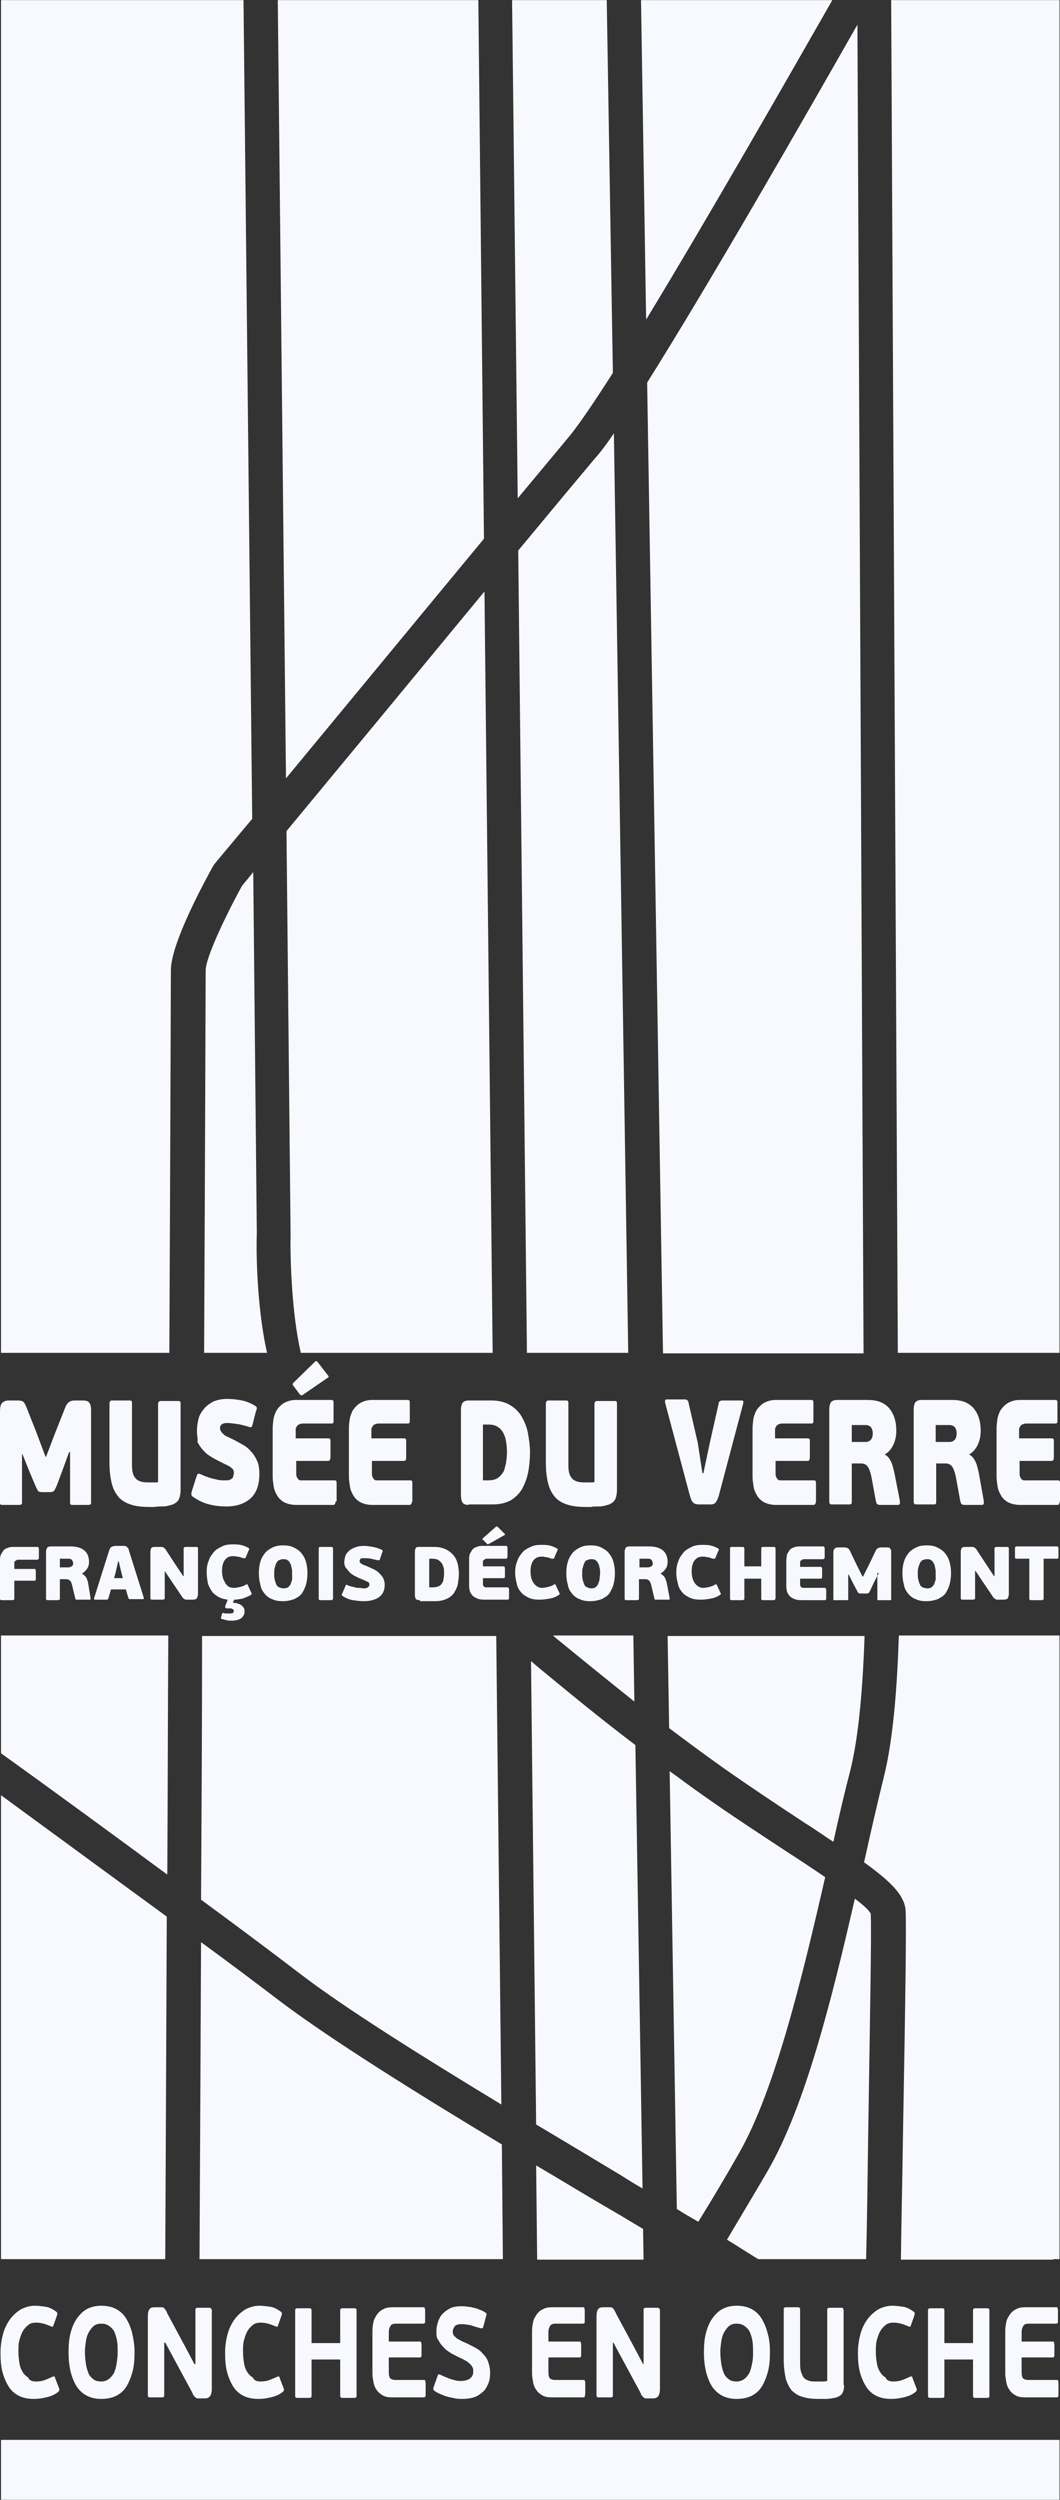
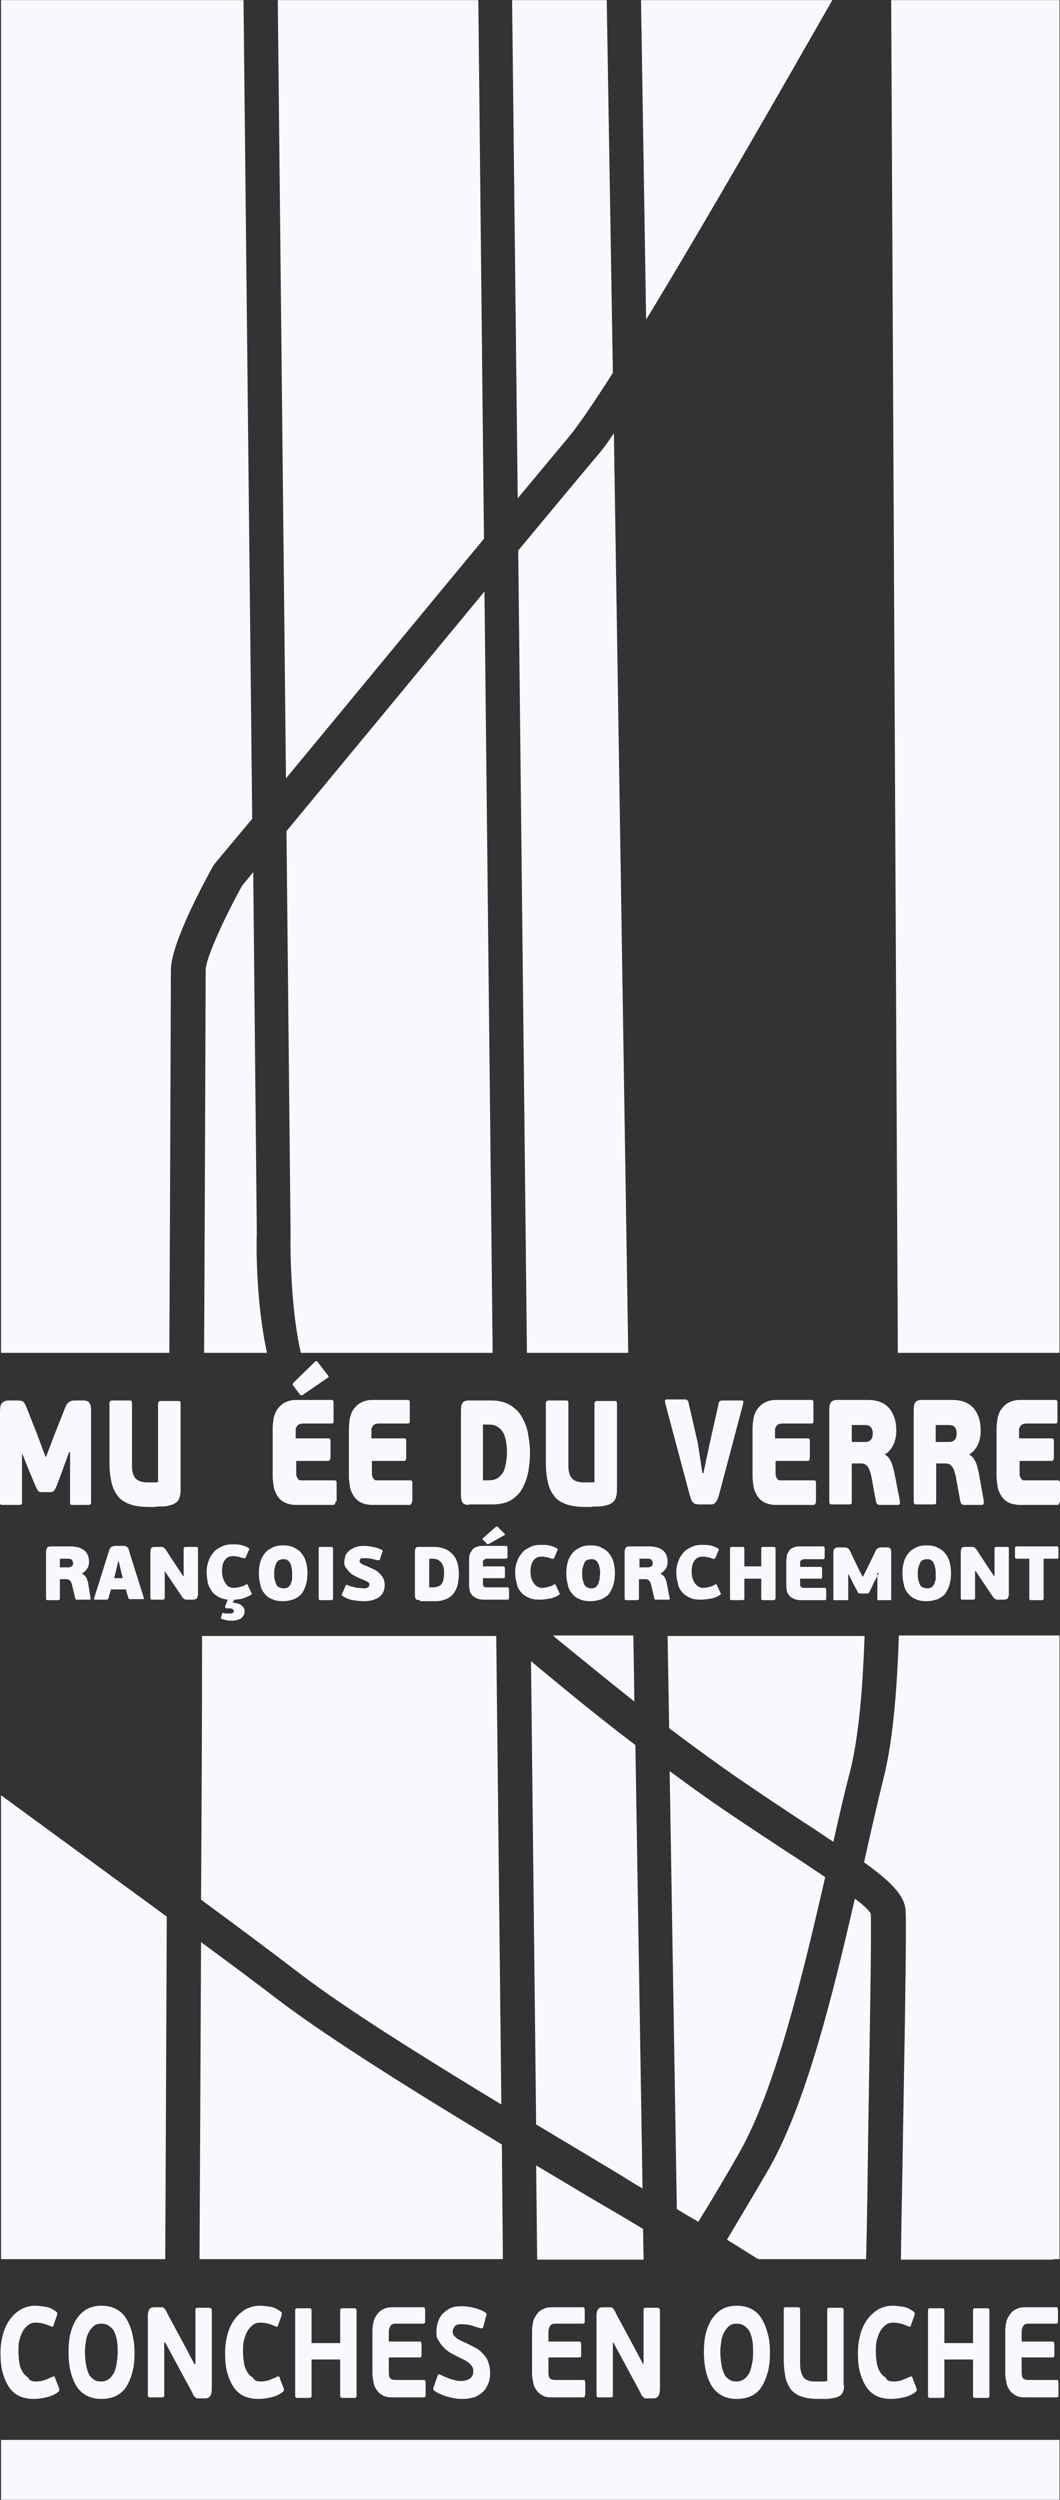
<svg xmlns="http://www.w3.org/2000/svg" width="157" height="370" viewBox="0 0 157 370" fill="none">
  <rect x="0" y="0" width="157" height="370" fill="#333333" stroke="none" />
  <g clip-path="url(#clip0_37_6890)">
    <path fill-rule="evenodd" clip-rule="evenodd" d="M123.281 0.015H94.943L95.7 47.303C104.868 32.223 116.614 11.685 123.281 0.015Z" fill="#F7F9FE" />
    <path fill-rule="evenodd" clip-rule="evenodd" d="M156.924 0.015H131.995L132.98 200.232H156.924V0.015Z" fill="#F7F9FE" />
    <path fill-rule="evenodd" clip-rule="evenodd" d="M156.015 334.367H156.924V242.064H133.132C132.905 248.961 132.375 257.296 130.858 263.208C129.949 266.921 128.965 271.165 127.98 275.637C131.996 278.516 133.89 280.486 134.117 282.609C134.269 284.048 134.117 295.188 133.738 316.331C133.663 322.167 133.511 328.305 133.435 334.443H156.015V334.367Z" fill="#F7F9FE" />
    <path fill-rule="evenodd" clip-rule="evenodd" d="M84.258 64.657C85.699 62.915 87.972 59.58 90.775 55.184L89.866 0.015H75.848L76.681 73.752C80.091 69.66 82.743 66.477 84.258 64.657Z" fill="#F7F9FE" />
    <path fill-rule="evenodd" clip-rule="evenodd" d="M71.681 79.739L70.847 0.015H41.144L42.357 115.204C50.767 105.05 62.512 90.803 71.681 79.739Z" fill="#F7F9FE" />
    <path fill-rule="evenodd" clip-rule="evenodd" d="M99.111 255.781C101.535 257.599 104.187 259.57 107.067 261.617C111.158 264.497 115.401 267.3 119.189 269.801C120.781 270.786 122.145 271.772 123.433 272.605C124.266 268.816 125.1 265.254 125.933 262.071C127.298 256.615 127.828 248.809 128.055 242.14H98.882L99.111 255.781Z" fill="#F7F9FE" />
-     <path fill-rule="evenodd" clip-rule="evenodd" d="M126.995 3.653C119.189 17.369 105.247 41.696 95.852 56.625L98.2 200.308H127.904L126.995 3.653Z" fill="#F7F9FE" />
-     <path fill-rule="evenodd" clip-rule="evenodd" d="M0.151 259.494C7.425 264.724 16.366 271.24 24.778 277.455C24.854 265.709 24.854 253.734 24.928 242.064H0.151V259.494Z" fill="#F7F9FE" />
    <path fill-rule="evenodd" clip-rule="evenodd" d="M25.308 143.623C25.308 139.53 30.46 130.21 31.446 128.39C31.522 128.239 31.596 128.163 31.673 128.012C31.749 127.86 33.946 125.283 37.355 121.191L36.067 0.015H0.151V200.232H25.081C25.233 168.328 25.308 144.76 25.308 143.623Z" fill="#F7F9FE" />
    <path fill-rule="evenodd" clip-rule="evenodd" d="M95.246 329.896C93.352 328.76 91.457 327.623 89.487 326.486C86.229 324.591 82.895 322.546 79.41 320.499L79.561 334.443H95.322L95.246 329.896Z" fill="#F7F9FE" />
    <path fill-rule="evenodd" clip-rule="evenodd" d="M74.333 317.392C61.603 309.738 48.873 301.781 41.447 296.173C38.264 293.748 34.249 290.717 29.778 287.458C29.702 304.206 29.627 320.272 29.551 334.367H74.484L74.333 317.392Z" fill="#F7F9FE" />
    <path fill-rule="evenodd" clip-rule="evenodd" d="M71.757 87.544C61.754 99.669 49.782 114.143 42.432 123.01L43.038 182.576C42.963 186.138 43.19 194.322 44.555 200.232H72.969L71.757 87.544Z" fill="#F7F9FE" />
    <path fill-rule="evenodd" clip-rule="evenodd" d="M82.895 242.898C86.229 245.626 89.866 248.582 93.958 251.84L93.806 242.064H81.91C82.213 242.367 82.516 242.595 82.895 242.898Z" fill="#F7F9FE" />
    <path fill-rule="evenodd" clip-rule="evenodd" d="M90.926 64.127C89.866 65.719 88.881 67.007 88.123 67.84C86.078 70.266 81.91 75.267 76.757 81.481L78.046 200.232H93.049L90.926 64.127Z" fill="#F7F9FE" />
    <path fill-rule="evenodd" clip-rule="evenodd" d="M128.586 316.18C128.813 301.099 129.116 285.487 128.965 283.215C128.662 282.684 127.828 281.926 126.616 281.017C123.206 295.87 119.265 311.709 113.735 321.257C112.144 323.985 110.021 327.547 107.673 331.488C109.415 332.549 110.93 333.534 112.294 334.367H128.283C128.434 328.229 128.51 322.015 128.586 316.18Z" fill="#F7F9FE" />
    <path fill-rule="evenodd" clip-rule="evenodd" d="M109.415 318.757C114.795 309.435 118.886 292.384 122.221 277.833C120.327 276.546 118.28 275.182 116.386 273.969C112.598 271.467 108.279 268.664 104.111 265.709C102.368 264.495 100.777 263.283 99.186 262.147L100.247 326.941C101.308 327.623 102.368 328.229 103.429 328.836C105.779 325.047 107.824 321.561 109.415 318.757Z" fill="#F7F9FE" />
    <path fill-rule="evenodd" clip-rule="evenodd" d="M24.701 283.669C16.594 277.758 7.729 271.24 0.151 265.709V334.367H24.475C24.551 319.211 24.625 301.781 24.701 283.669Z" fill="#F7F9FE" />
    <path fill-rule="evenodd" clip-rule="evenodd" d="M38.038 182.576L37.508 129.072C36.673 130.134 36.067 130.816 35.84 131.119C33.264 135.817 30.46 141.804 30.46 143.624C30.46 144.76 30.384 168.252 30.233 200.232H39.553C37.886 192.806 37.961 183.939 38.038 182.576Z" fill="#F7F9FE" />
    <path fill-rule="evenodd" clip-rule="evenodd" d="M29.778 281.168C35.461 285.336 40.614 289.201 44.478 292.156C51.223 297.31 62.512 304.358 74.257 311.482L73.499 242.14H29.93C29.93 254.948 29.854 268.21 29.778 281.168Z" fill="#F7F9FE" />
    <path fill-rule="evenodd" clip-rule="evenodd" d="M95.17 323.909L94.109 258.282C88.502 254.039 83.955 250.25 79.713 246.764C79.334 246.461 79.031 246.156 78.651 245.853L79.409 314.436C83.728 317.013 88.047 319.59 92.063 322.016C93.125 322.697 94.109 323.303 95.17 323.909Z" fill="#F7F9FE" />
    <path fill-rule="evenodd" clip-rule="evenodd" d="M156.015 361.119H144.422H139.193H133.057H127.98H100.777H95.776H88.047H81.683H79.864H74.787H29.475H24.398H0.151V369.985H24.323H29.399H72.893H80.47H95.928H100.929H127.98H132.98H141.694H146.999H156.015H156.924V361.119H156.015Z" fill="#F7F9FE" />
    <path fill-rule="evenodd" clip-rule="evenodd" d="M5.304 352.479C5.835 352.479 6.289 352.404 6.668 352.252C7.047 352.1 7.426 351.949 7.729 351.797C7.88 351.722 7.956 351.722 8.032 351.722C8.107 351.797 8.183 351.873 8.183 352.025L8.714 353.388C8.789 353.541 8.789 353.691 8.789 353.768C8.789 353.844 8.714 353.92 8.638 353.996C8.107 354.45 7.501 354.677 6.819 354.829C6.213 354.98 5.607 355.056 5.001 355.056C4.168 355.056 3.41 354.905 2.804 354.602C2.197 354.299 1.667 353.844 1.288 353.237C0.909 352.631 0.606 351.949 0.379 351.116C0.151 350.282 0.076 349.296 0.076 348.236C0.076 347.175 0.227 346.265 0.455 345.432C0.682 344.598 1.061 343.841 1.515 343.234C1.97 342.627 2.5 342.173 3.107 341.794C3.713 341.491 4.395 341.264 5.153 341.264C5.683 341.264 6.213 341.339 6.744 341.415C7.274 341.491 7.729 341.718 8.259 342.097C8.411 342.173 8.411 342.249 8.486 342.324C8.486 342.4 8.486 342.552 8.411 342.779L7.956 344.068C7.88 344.219 7.88 344.371 7.805 344.371C7.729 344.371 7.653 344.371 7.501 344.295C7.123 344.143 6.744 343.992 6.441 343.916C6.138 343.841 5.759 343.765 5.38 343.765C4.926 343.765 4.547 343.84 4.244 344.068C3.941 344.295 3.638 344.598 3.41 344.977C3.183 345.356 3.032 345.81 2.88 346.34C2.729 346.872 2.729 347.478 2.729 348.084C2.729 348.69 2.804 349.296 2.88 349.751C2.956 350.282 3.107 350.661 3.335 351.04C3.562 351.418 3.865 351.721 4.168 351.873C4.319 352.328 4.774 352.479 5.304 352.479Z" fill="#F7F9FE" />
    <path fill-rule="evenodd" clip-rule="evenodd" d="M19.928 348.16C19.928 349.221 19.852 350.205 19.625 351.04C19.398 351.873 19.095 352.631 18.716 353.237C18.337 353.844 17.806 354.299 17.2 354.602C16.594 354.905 15.836 355.056 15.003 355.056C13.412 355.056 12.2 354.45 11.366 353.237C10.608 352.025 10.153 350.358 10.153 348.16C10.153 347.099 10.229 346.113 10.456 345.28C10.683 344.446 10.986 343.689 11.441 343.083C11.897 342.476 12.351 342.021 12.957 341.718C13.563 341.415 14.245 341.264 15.003 341.264C15.836 341.264 16.518 341.415 17.124 341.718C17.73 342.021 18.262 342.476 18.64 343.083C19.019 343.689 19.322 344.371 19.549 345.204C19.777 346.189 19.928 347.099 19.928 348.16ZM17.427 348.236C17.427 347.63 17.427 347.099 17.351 346.569C17.276 346.037 17.124 345.583 16.973 345.204C16.821 344.825 16.518 344.522 16.215 344.295C15.912 344.068 15.533 343.916 15.003 343.916C14.624 343.916 14.245 343.992 13.942 344.219C13.639 344.447 13.412 344.75 13.184 345.128C12.957 345.507 12.806 345.962 12.73 346.492C12.654 347.023 12.578 347.554 12.578 348.084C12.578 348.766 12.654 349.372 12.73 349.902C12.806 350.434 12.957 350.888 13.109 351.267C13.26 351.646 13.563 351.949 13.866 352.176C14.169 352.403 14.548 352.479 15.003 352.479C15.457 352.479 15.836 352.328 16.139 352.1C16.442 351.873 16.669 351.57 16.897 351.191C17.048 350.812 17.2 350.358 17.276 349.827C17.351 349.296 17.427 348.766 17.427 348.236Z" fill="#F7F9FE" />
    <path fill-rule="evenodd" clip-rule="evenodd" d="M24.323 346.569V354.45C24.323 354.602 24.323 354.753 24.248 354.753C24.172 354.829 24.096 354.829 23.945 354.829H22.277C22.125 354.829 22.05 354.829 21.974 354.753C21.898 354.677 21.898 354.602 21.898 354.45V342.856C21.898 342.324 21.974 342.021 22.125 341.794C22.277 341.567 22.505 341.491 22.96 341.491H23.641C23.793 341.491 23.944 341.491 24.02 341.491C24.096 341.491 24.248 341.567 24.323 341.643C24.399 341.718 24.475 341.794 24.551 341.946C24.626 342.097 24.702 342.173 24.778 342.4L27.43 347.327L28.793 349.902H28.945V341.945C28.945 341.794 28.945 341.718 29.02 341.642C29.096 341.567 29.172 341.567 29.323 341.567H30.991C31.219 341.567 31.37 341.718 31.37 341.946V353.617C31.37 353.996 31.294 354.374 31.143 354.602C30.991 354.829 30.764 354.981 30.309 354.981L29.628 354.98C29.476 354.98 29.325 354.98 29.248 354.98C29.172 354.98 29.02 354.905 28.945 354.829C28.869 354.753 28.793 354.677 28.717 354.602C28.642 354.526 28.566 354.374 28.49 354.147L25.99 349.524L24.475 346.719H24.323V346.569Z" fill="#F7F9FE" />
    <path fill-rule="evenodd" clip-rule="evenodd" d="M38.569 352.479C39.099 352.479 39.553 352.404 39.932 352.252C40.311 352.1 40.69 351.949 40.993 351.797C41.144 351.722 41.22 351.722 41.296 351.722C41.372 351.797 41.447 351.873 41.447 352.025L41.978 353.388C42.053 353.541 42.053 353.691 42.053 353.768C42.053 353.844 41.978 353.92 41.902 353.996C41.372 354.45 40.766 354.677 40.084 354.829C39.477 354.98 38.871 355.056 38.264 355.056C37.431 355.056 36.673 354.905 36.067 354.602C35.461 354.299 34.931 353.844 34.552 353.237C34.173 352.631 33.87 351.949 33.643 351.116C33.416 350.282 33.34 349.296 33.34 348.236C33.34 347.175 33.491 346.265 33.719 345.432C33.946 344.598 34.325 343.841 34.779 343.234C35.234 342.627 35.764 342.173 36.37 341.794C36.977 341.491 37.658 341.264 38.417 341.264C38.947 341.264 39.478 341.339 40.008 341.415C40.538 341.491 40.993 341.718 41.523 342.097C41.675 342.173 41.675 342.249 41.751 342.324C41.751 342.4 41.751 342.552 41.675 342.779L41.22 344.068C41.145 344.219 41.145 344.371 41.069 344.371C40.993 344.371 40.917 344.371 40.766 344.295C40.387 344.143 40.008 343.992 39.705 343.916C39.402 343.841 39.023 343.765 38.644 343.765C38.19 343.765 37.81 343.84 37.508 344.068C37.204 344.295 36.901 344.598 36.674 344.977C36.446 345.356 36.295 345.81 36.143 346.34C35.992 346.872 35.992 347.478 35.992 348.084C35.992 348.69 36.067 349.296 36.143 349.751C36.219 350.282 36.371 350.661 36.598 351.04C36.825 351.418 37.128 351.721 37.431 351.873C37.658 352.328 38.038 352.479 38.569 352.479Z" fill="#F7F9FE" />
    <path fill-rule="evenodd" clip-rule="evenodd" d="M52.738 354.829C52.662 354.905 52.586 354.905 52.435 354.905H50.767C50.615 354.905 50.54 354.905 50.464 354.829C50.388 354.753 50.388 354.677 50.388 354.526V349.221H46.145V354.526C46.145 354.677 46.145 354.829 46.07 354.829C45.994 354.905 45.917 354.905 45.767 354.905H44.099C43.947 354.905 43.872 354.905 43.796 354.829C43.72 354.753 43.72 354.677 43.72 354.526V342.021C43.72 341.87 43.72 341.794 43.796 341.718C43.872 341.643 43.948 341.643 44.099 341.643L45.767 341.642C45.917 341.642 45.994 341.642 46.07 341.718C46.145 341.794 46.145 341.87 46.145 342.021V346.796H50.388V342.021C50.388 341.87 50.388 341.794 50.464 341.718C50.54 341.643 50.615 341.643 50.767 341.643L52.435 341.642C52.586 341.642 52.662 341.642 52.738 341.718C52.812 341.794 52.812 341.87 52.812 342.021V354.526C52.814 354.677 52.814 354.753 52.738 354.829Z" fill="#F7F9FE" />
    <path fill-rule="evenodd" clip-rule="evenodd" d="M62.967 354.753C62.891 354.829 62.815 354.829 62.739 354.829H58.118C57.511 354.829 57.056 354.753 56.677 354.526C56.299 354.299 55.996 354.071 55.768 353.691C55.541 353.388 55.389 353.01 55.314 352.555C55.238 352.101 55.162 351.722 55.162 351.267V344.977C55.162 344.522 55.238 344.068 55.314 343.689C55.389 343.233 55.617 342.93 55.844 342.552C56.071 342.249 56.375 341.946 56.753 341.794C57.132 341.567 57.588 341.491 58.118 341.491H62.663C62.815 341.491 62.891 341.491 62.891 341.567C62.891 341.642 62.966 341.718 62.966 341.946V343.538C62.966 343.689 62.966 343.841 62.891 343.841C62.815 343.916 62.739 343.916 62.663 343.916H58.648C58.269 343.916 57.965 343.992 57.815 344.295C57.663 344.522 57.586 344.826 57.586 345.129V346.569H62.133C62.285 346.569 62.36 346.569 62.36 346.645C62.36 346.719 62.436 346.796 62.436 347.024V348.539C62.436 348.69 62.436 348.766 62.36 348.842C62.36 348.917 62.209 348.917 62.133 348.917L57.586 348.918V351.116C57.586 351.57 57.663 351.873 57.815 352.025C57.965 352.176 58.269 352.252 58.572 352.252H62.739C62.891 352.252 62.967 352.252 62.967 352.328C62.967 352.403 63.042 352.479 63.042 352.707V354.299C63.042 354.602 63.042 354.677 62.967 354.753Z" fill="#F7F9FE" />
    <path fill-rule="evenodd" clip-rule="evenodd" d="M64.633 345.204C64.633 344.674 64.709 344.144 64.862 343.689C65.012 343.233 65.239 342.779 65.543 342.476C65.846 342.173 66.225 341.87 66.68 341.642C67.134 341.415 67.74 341.339 68.346 341.339C68.649 341.339 68.953 341.339 69.256 341.415C69.559 341.415 69.862 341.491 70.165 341.567C70.468 341.642 70.771 341.718 71.074 341.87C71.377 341.945 71.604 342.097 71.831 342.249C71.984 342.324 72.059 342.4 72.059 342.476C72.059 342.552 72.059 342.703 71.984 342.856L71.604 344.295C71.528 344.447 71.528 344.598 71.453 344.598C71.377 344.598 71.301 344.598 71.15 344.598C70.619 344.447 70.165 344.295 69.71 344.144C69.256 344.068 68.801 343.992 68.346 343.992C67.892 343.992 67.589 344.068 67.362 344.295C67.21 344.522 67.059 344.75 67.059 345.053C67.059 345.204 67.059 345.356 67.134 345.507C67.21 345.659 67.286 345.81 67.437 345.886C67.589 346.038 67.74 346.189 67.968 346.265C68.195 346.416 68.498 346.569 68.877 346.719C69.407 346.948 69.937 347.251 70.392 347.478C70.847 347.705 71.225 348.008 71.528 348.387C71.831 348.69 72.134 349.069 72.287 349.524C72.439 349.978 72.59 350.509 72.59 351.116C72.59 351.797 72.513 352.404 72.287 352.858C72.059 353.388 71.831 353.767 71.453 354.071C71.074 354.374 70.695 354.677 70.165 354.829C69.634 354.981 69.104 355.056 68.498 355.056C68.195 355.056 67.816 355.056 67.437 354.981C67.058 354.905 66.68 354.829 66.377 354.753C65.998 354.677 65.695 354.526 65.316 354.374C64.936 354.223 64.633 354.071 64.33 353.844C64.254 353.767 64.178 353.691 64.178 353.617C64.178 353.54 64.178 353.388 64.254 353.237L64.785 351.722C64.86 351.57 64.86 351.494 64.936 351.419C65.012 351.419 65.088 351.419 65.239 351.494C65.466 351.57 65.695 351.722 65.922 351.797C66.148 351.873 66.452 352.025 66.68 352.1C66.983 352.176 67.21 352.252 67.513 352.328C67.816 352.403 68.043 352.403 68.346 352.403C68.649 352.403 68.952 352.328 69.18 352.252C69.407 352.176 69.559 352.1 69.71 351.949C69.862 351.797 69.937 351.722 70.013 351.494C70.089 351.343 70.089 351.191 70.089 350.964C70.089 350.737 70.089 350.585 70.013 350.434C69.937 350.282 69.862 350.131 69.71 349.978C69.559 349.827 69.407 349.675 69.18 349.523C68.952 349.372 68.649 349.22 68.346 349.069C67.816 348.842 67.286 348.538 66.831 348.311C66.377 348.008 65.998 347.781 65.695 347.402C65.391 347.099 65.088 346.719 64.936 346.342C64.709 346.189 64.633 345.735 64.633 345.204Z" fill="#F7F9FE" />
    <path fill-rule="evenodd" clip-rule="evenodd" d="M86.608 354.753C86.532 354.829 86.456 354.829 86.381 354.829H81.758C81.152 354.829 80.698 354.753 80.319 354.526C79.94 354.299 79.637 354.071 79.41 353.691C79.182 353.388 79.031 353.01 78.955 352.555C78.879 352.101 78.804 351.722 78.804 351.267V344.977C78.804 344.522 78.879 344.068 78.955 343.689C79.031 343.233 79.258 342.93 79.486 342.552C79.713 342.249 80.016 341.946 80.395 341.794C80.773 341.567 81.228 341.491 81.758 341.491H86.305C86.457 341.491 86.532 341.491 86.532 341.567C86.532 341.642 86.608 341.718 86.608 341.946V343.538C86.608 343.689 86.608 343.841 86.532 343.841C86.457 343.916 86.381 343.916 86.305 343.916H82.289C81.91 343.916 81.607 343.992 81.455 344.295C81.304 344.522 81.228 344.826 81.228 345.129V346.569H85.775C85.926 346.569 86.002 346.569 86.002 346.645C86.002 346.719 86.078 346.796 86.078 347.024V348.539C86.078 348.69 86.078 348.766 86.002 348.842C86.002 348.917 85.85 348.917 85.775 348.917L81.228 348.918V351.116C81.228 351.57 81.304 351.873 81.455 352.025C81.607 352.176 81.91 352.252 82.213 352.252H86.381C86.532 352.252 86.608 352.252 86.608 352.328C86.608 352.403 86.684 352.479 86.684 352.707V354.299C86.608 354.602 86.608 354.677 86.608 354.753Z" fill="#F7F9FE" />
    <path fill-rule="evenodd" clip-rule="evenodd" d="M90.775 346.569V354.45C90.775 354.602 90.775 354.753 90.699 354.753C90.623 354.829 90.548 354.829 90.396 354.829H88.729C88.578 354.829 88.502 354.829 88.426 354.753C88.351 354.677 88.351 354.602 88.351 354.45V342.856C88.351 342.324 88.426 342.021 88.578 341.794C88.729 341.567 88.957 341.491 89.411 341.491H90.093C90.245 341.491 90.396 341.491 90.472 341.491C90.547 341.491 90.699 341.567 90.775 341.643C90.851 341.718 90.926 341.794 91.002 341.946C91.078 342.097 91.154 342.173 91.229 342.4L93.882 347.327L95.246 349.902H95.322V341.945C95.322 341.794 95.322 341.718 95.397 341.642C95.473 341.567 95.549 341.567 95.7 341.567H97.367C97.594 341.567 97.746 341.718 97.746 341.946V353.617C97.746 353.996 97.67 354.374 97.519 354.602C97.367 354.829 97.14 354.981 96.685 354.981L96.003 354.98C95.852 354.98 95.7 354.98 95.625 354.98C95.549 354.98 95.397 354.905 95.322 354.829C95.246 354.753 95.17 354.677 95.094 354.602C95.019 354.526 94.943 354.374 94.867 354.147L92.367 349.524L90.851 346.719H90.775V346.569Z" fill="#F7F9FE" />
    <path fill-rule="evenodd" clip-rule="evenodd" d="M114.038 348.16C114.038 349.221 113.962 350.205 113.735 351.04C113.507 351.873 113.204 352.631 112.824 353.237C112.447 353.844 111.915 354.299 111.309 354.602C110.703 354.905 109.946 355.056 109.112 355.056C107.521 355.056 106.309 354.45 105.476 353.237C104.717 352.025 104.262 350.358 104.262 348.16C104.262 347.099 104.338 346.113 104.565 345.28C104.793 344.446 105.096 343.689 105.55 343.083C106.006 342.476 106.461 342.021 107.067 341.718C107.673 341.415 108.354 341.264 109.112 341.264C109.946 341.264 110.627 341.415 111.234 341.718C111.84 342.021 112.37 342.476 112.75 343.083C113.129 343.689 113.432 344.371 113.659 345.204C113.962 346.189 114.038 347.099 114.038 348.16ZM111.536 348.236C111.536 347.63 111.536 347.099 111.461 346.569C111.385 346.037 111.234 345.583 111.082 345.204C110.93 344.825 110.627 344.522 110.324 344.295C110.021 344.068 109.643 343.916 109.112 343.916C108.733 343.916 108.354 343.992 108.051 344.219C107.748 344.447 107.521 344.75 107.294 345.128C107.066 345.507 106.915 345.962 106.839 346.492C106.764 347.023 106.688 347.554 106.688 348.084C106.688 348.766 106.763 349.372 106.839 349.902C106.915 350.434 107.066 350.888 107.218 351.267C107.37 351.646 107.673 351.949 107.976 352.176C108.279 352.403 108.658 352.479 109.112 352.479C109.567 352.479 109.945 352.328 110.248 352.1C110.551 351.873 110.779 351.57 111.006 351.191C111.158 350.812 111.309 350.358 111.385 349.827C111.536 349.296 111.536 348.766 111.536 348.236Z" fill="#F7F9FE" />
    <path fill-rule="evenodd" clip-rule="evenodd" d="M125.024 353.01C125.024 353.464 124.948 353.844 124.797 354.147C124.645 354.45 124.342 354.677 123.888 354.829C123.66 354.905 123.433 354.905 123.206 354.98C122.978 354.98 122.675 355.056 122.448 355.056C122.221 355.056 121.993 355.056 121.766 355.056C121.539 355.056 121.387 355.056 121.236 355.056C120.327 355.056 119.569 354.98 118.886 354.753C118.204 354.602 117.75 354.223 117.295 353.844C116.916 353.388 116.613 352.782 116.386 352.101C116.235 351.343 116.083 350.434 116.083 349.296V341.87C116.083 341.718 116.083 341.643 116.159 341.567C116.235 341.491 116.31 341.491 116.462 341.491H118.129C118.28 341.491 118.356 341.491 118.432 341.567C118.507 341.642 118.507 341.718 118.507 341.87V349.448C118.507 349.978 118.507 350.434 118.583 350.813C118.659 351.191 118.81 351.494 118.962 351.797C119.115 352.025 119.418 352.252 119.721 352.328C120.024 352.479 120.478 352.479 120.933 352.479C121.009 352.479 121.084 352.479 121.236 352.479C121.387 352.479 121.463 352.479 121.615 352.479C121.766 352.479 121.918 352.479 122.069 352.479C122.221 352.479 122.372 352.404 122.524 352.404V341.946C122.524 341.794 122.524 341.718 122.6 341.643C122.675 341.567 122.751 341.567 122.903 341.567H124.569C124.721 341.567 124.797 341.567 124.872 341.642C124.872 341.718 124.948 341.794 124.948 341.945V353.01H125.024Z" fill="#F7F9FE" />
    <path fill-rule="evenodd" clip-rule="evenodd" d="M132.298 352.479C132.828 352.479 133.283 352.404 133.662 352.252C134.04 352.1 134.419 351.949 134.722 351.797C134.875 351.722 134.951 351.722 135.026 351.722C135.102 351.797 135.178 351.873 135.178 352.025L135.708 353.388C135.784 353.541 135.784 353.691 135.784 353.768C135.784 353.844 135.708 353.92 135.632 353.996C135.102 354.45 134.495 354.677 133.813 354.829C133.207 354.98 132.601 355.056 131.995 355.056C131.161 355.056 130.404 354.905 129.798 354.602C129.192 354.299 128.661 353.844 128.283 353.237C127.904 352.631 127.601 351.949 127.372 351.116C127.145 350.282 127.069 349.296 127.069 348.236C127.069 347.175 127.221 346.265 127.448 345.432C127.675 344.598 128.054 343.841 128.51 343.234C128.965 342.627 129.495 342.173 130.101 341.794C130.707 341.491 131.389 341.264 132.146 341.264C132.677 341.264 133.207 341.339 133.738 341.415C134.269 341.491 134.724 341.718 135.254 342.097C135.405 342.173 135.405 342.249 135.481 342.324C135.481 342.4 135.481 342.552 135.405 342.779L134.951 344.068C134.875 344.219 134.875 344.371 134.799 344.371C134.724 344.371 134.648 344.371 134.495 344.295C134.116 344.143 133.738 343.992 133.435 343.916C133.132 343.841 132.753 343.765 132.374 343.765C131.919 343.765 131.541 343.84 131.238 344.068C130.935 344.295 130.631 344.598 130.404 344.977C130.177 345.356 130.025 345.81 129.874 346.34C129.722 346.872 129.722 347.478 129.722 348.084C129.722 348.69 129.798 349.296 129.874 349.751C129.95 350.282 130.101 350.661 130.328 351.04C130.556 351.418 130.859 351.721 131.162 351.873C131.313 352.328 131.768 352.479 132.298 352.479Z" fill="#F7F9FE" />
    <path fill-rule="evenodd" clip-rule="evenodd" d="M146.467 354.829C146.393 354.905 146.316 354.905 146.164 354.905H144.498C144.346 354.905 144.27 354.905 144.195 354.829C144.119 354.753 144.119 354.677 144.119 354.526V349.221H139.875V354.526C139.875 354.677 139.875 354.829 139.799 354.829C139.725 354.905 139.648 354.905 139.496 354.905H137.83C137.678 354.905 137.602 354.905 137.527 354.829C137.451 354.753 137.451 354.677 137.451 354.526V342.021C137.451 341.87 137.451 341.794 137.527 341.718C137.602 341.643 137.678 341.643 137.83 341.643L139.496 341.642C139.648 341.642 139.725 341.642 139.799 341.718C139.875 341.794 139.875 341.87 139.875 342.021V346.796H144.119V342.021C144.119 341.87 144.119 341.794 144.194 341.718C144.27 341.643 144.346 341.643 144.497 341.643L146.164 341.642C146.316 341.642 146.393 341.642 146.467 341.718C146.543 341.794 146.543 341.87 146.543 342.021V354.526C146.543 354.677 146.543 354.753 146.467 354.829Z" fill="#F7F9FE" />
    <path fill-rule="evenodd" clip-rule="evenodd" d="M156.697 354.753C156.621 354.829 156.546 354.829 156.47 354.829H151.847C151.241 354.829 150.787 354.753 150.408 354.526C150.029 354.299 149.726 354.071 149.499 353.691C149.272 353.388 149.12 353.01 149.044 352.555C148.969 352.101 148.893 351.722 148.893 351.267V344.977C148.893 344.522 148.968 344.068 149.044 343.689C149.12 343.233 149.347 342.93 149.575 342.552C149.802 342.249 150.105 341.946 150.484 341.794C150.863 341.567 151.317 341.491 151.847 341.491H156.394C156.546 341.491 156.621 341.491 156.621 341.567C156.621 341.642 156.697 341.718 156.697 341.946V343.538C156.697 343.689 156.697 343.841 156.621 343.841C156.546 343.916 156.47 343.916 156.394 343.916H152.379C151.999 343.916 151.696 343.992 151.544 344.295C151.393 344.522 151.317 344.826 151.317 345.129V346.569H155.864C156.015 346.569 156.091 346.569 156.091 346.645C156.091 346.719 156.167 346.796 156.167 347.024V348.539C156.167 348.69 156.167 348.766 156.091 348.842C156.091 348.917 155.939 348.917 155.864 348.917L151.317 348.918V351.116C151.317 351.57 151.393 351.873 151.544 352.025C151.696 352.176 151.999 352.252 152.303 352.252H156.47C156.621 352.252 156.697 352.252 156.697 352.328C156.697 352.403 156.773 352.479 156.773 352.707V354.299C156.773 354.602 156.773 354.677 156.697 354.753Z" fill="#F7F9FE" />
    <path fill-rule="evenodd" clip-rule="evenodd" d="M10.306 214.935H10.229L9.32 217.435L8.411 219.86C8.259 220.239 8.108 220.466 8.032 220.618C7.88 220.769 7.729 220.845 7.426 220.845H6.213C5.91 220.845 5.683 220.769 5.607 220.618C5.532 220.466 5.38 220.239 5.228 219.86L4.395 217.889L3.333 215.238H3.259V222.286C3.259 222.513 3.259 222.588 3.182 222.664C3.106 222.664 3.03 222.74 2.879 222.74H0.379C0.227 222.74 0.152 222.74 0.076 222.664C0 222.664 0 222.513 0 222.286V209.023C0 208.342 0.076 207.887 0.303 207.66C0.53 207.431 0.833 207.28 1.288 207.28H2.652C3.03 207.28 3.333 207.357 3.486 207.507C3.638 207.66 3.789 207.963 3.941 208.342L5.38 211.979L6.744 215.617H6.82L8.183 212.055L9.623 208.417C9.774 208.038 9.927 207.734 10.153 207.584C10.38 207.357 10.684 207.28 11.139 207.28H12.275C12.503 207.28 12.654 207.28 12.806 207.357C12.957 207.357 13.109 207.431 13.185 207.584C13.26 207.66 13.412 207.887 13.412 208.038C13.487 208.266 13.487 208.493 13.487 208.872V222.286C13.487 222.513 13.487 222.588 13.412 222.664C13.336 222.664 13.26 222.74 13.109 222.74H10.76C10.607 222.74 10.533 222.74 10.457 222.664C10.38 222.664 10.38 222.513 10.38 222.286V214.935H10.306Z" fill="#F7F9FE" />
    <path fill-rule="evenodd" clip-rule="evenodd" d="M26.748 220.542C26.748 220.997 26.672 221.451 26.52 221.831C26.369 222.21 26.066 222.437 25.611 222.664C25.384 222.74 25.081 222.816 24.778 222.892C24.474 222.967 24.096 222.967 23.792 222.967C23.489 222.967 23.186 222.967 22.883 223.043C22.58 223.043 22.428 223.043 22.277 223.043C21.216 223.043 20.307 222.967 19.549 222.74C18.792 222.513 18.186 222.21 17.654 221.678C17.201 221.148 16.821 220.542 16.594 219.709C16.366 218.875 16.215 217.814 16.215 216.526V207.734C16.215 207.431 16.366 207.28 16.594 207.28H19.095C19.322 207.28 19.398 207.28 19.474 207.357C19.549 207.431 19.549 207.507 19.549 207.734V216.904C19.549 217.738 19.701 218.421 20.08 218.8C20.383 219.178 20.989 219.406 21.822 219.406H22.125C22.277 219.406 22.428 219.406 22.58 219.406C22.731 219.406 22.883 219.406 23.034 219.406C23.186 219.406 23.337 219.406 23.413 219.33V207.811C23.413 207.507 23.565 207.357 23.792 207.357H26.293C26.52 207.357 26.596 207.357 26.672 207.431C26.748 207.507 26.748 207.584 26.748 207.811V220.542Z" fill="#F7F9FE" />
-     <path fill-rule="evenodd" clip-rule="evenodd" d="M29.172 211.828C29.172 211.22 29.248 210.614 29.399 210.008C29.551 209.402 29.854 208.948 30.233 208.493C30.612 208.038 31.066 207.734 31.596 207.431C32.203 207.204 32.809 207.053 33.643 207.053C34.401 207.053 35.082 207.128 35.84 207.28C36.598 207.431 37.204 207.734 37.734 208.038C37.961 208.19 38.037 208.266 38.037 208.341C38.037 208.417 38.037 208.644 37.885 208.948L37.431 210.766C37.355 211.069 37.279 211.22 37.204 211.22C37.128 211.296 36.976 211.22 36.749 211.146C36.219 210.993 35.688 210.842 35.158 210.766C34.628 210.69 34.097 210.614 33.643 210.614C33.264 210.614 32.961 210.69 32.809 210.842C32.658 210.993 32.582 211.146 32.582 211.373C32.582 211.449 32.582 211.525 32.658 211.676C32.734 211.827 32.734 211.903 32.809 211.979C32.885 212.055 33.037 212.206 33.188 212.358C33.34 212.509 33.567 212.585 33.87 212.737C34.552 213.04 35.234 213.418 35.764 213.721C36.37 214.025 36.825 214.403 37.204 214.859C37.582 215.238 37.885 215.768 38.114 216.298C38.34 216.829 38.416 217.435 38.416 218.192C38.416 219.784 37.961 220.997 37.128 221.754C36.294 222.513 35.082 222.967 33.567 222.967C32.734 222.967 31.899 222.892 30.99 222.664C30.081 222.437 29.323 222.057 28.566 221.527C28.414 221.451 28.414 221.375 28.338 221.224C28.338 221.148 28.338 220.921 28.414 220.694L29.096 218.572C29.172 218.344 29.248 218.194 29.323 218.117C29.399 218.117 29.551 218.117 29.702 218.194C29.854 218.268 30.081 218.344 30.384 218.497C30.687 218.572 30.99 218.724 31.293 218.8C31.596 218.875 31.976 218.951 32.279 219.027C32.658 219.103 32.961 219.103 33.34 219.103C33.643 219.103 33.87 219.103 34.021 219.027C34.173 218.951 34.324 218.875 34.4 218.8C34.476 218.724 34.552 218.572 34.552 218.497C34.552 218.344 34.628 218.268 34.628 218.194C34.628 218.041 34.628 217.965 34.628 217.814C34.628 217.662 34.552 217.586 34.476 217.435C34.4 217.359 34.249 217.208 34.021 217.056C33.794 216.904 33.567 216.829 33.264 216.677C32.658 216.374 32.052 216.071 31.52 215.768C30.99 215.465 30.535 215.162 30.157 214.706C29.778 214.328 29.475 213.873 29.248 213.419C29.324 213.04 29.172 212.434 29.172 211.828Z" fill="#F7F9FE" />
    <path fill-rule="evenodd" clip-rule="evenodd" d="M49.706 222.21C49.706 222.513 49.556 222.74 49.403 222.74H43.873C43.191 222.74 42.584 222.589 42.129 222.361C41.675 222.134 41.296 221.754 41.069 221.375C40.841 220.997 40.614 220.542 40.538 220.012C40.462 219.481 40.387 219.027 40.387 218.497V211.449C40.387 210.917 40.462 210.387 40.538 209.857C40.69 209.326 40.841 208.872 41.144 208.493C41.447 208.114 41.75 207.811 42.205 207.583C42.661 207.356 43.191 207.204 43.797 207.204H49.024C49.176 207.204 49.252 207.204 49.327 207.28C49.403 207.356 49.403 207.507 49.403 207.734V210.236C49.403 210.463 49.403 210.539 49.327 210.614C49.252 210.69 49.176 210.69 49.024 210.69H44.858C44.63 210.69 44.403 210.766 44.252 210.842C44.1 210.917 44.024 210.993 43.948 211.146C43.873 211.296 43.797 211.373 43.797 211.525C43.797 211.676 43.797 211.828 43.797 211.979V212.888H48.57C48.722 212.888 48.797 212.888 48.873 212.964C48.95 213.04 48.95 213.191 48.95 213.418V215.692C48.95 215.995 48.797 216.223 48.646 216.223H43.873V217.889C43.873 218.192 43.873 218.421 43.948 218.572C44.024 218.724 44.1 218.875 44.176 218.951C44.252 219.027 44.403 219.103 44.479 219.103C44.63 219.103 44.782 219.103 44.933 219.103H49.48C49.632 219.103 49.706 219.103 49.782 219.178C49.859 219.254 49.859 219.406 49.859 219.633V222.21H49.706ZM46.6 201.597C46.676 201.521 46.752 201.445 46.827 201.445C46.903 201.445 46.979 201.521 47.055 201.597L48.57 203.566C48.646 203.642 48.721 203.718 48.646 203.794C48.646 203.871 48.57 203.945 48.494 203.945L44.857 206.446C44.782 206.522 44.63 206.522 44.63 206.522C44.554 206.522 44.479 206.446 44.403 206.371L43.494 205.158C43.418 205.083 43.418 205.007 43.342 204.931C43.342 204.855 43.342 204.78 43.494 204.628L46.6 201.597Z" fill="#F7F9FE" />
    <path fill-rule="evenodd" clip-rule="evenodd" d="M60.694 222.74H55.162C54.48 222.74 53.874 222.589 53.42 222.361C52.965 222.134 52.586 221.754 52.359 221.375C52.132 220.997 51.905 220.542 51.829 220.012C51.753 219.481 51.677 219.027 51.677 218.497V211.449C51.677 210.917 51.753 210.387 51.829 209.857C51.98 209.326 52.132 208.872 52.435 208.493C52.738 208.114 53.041 207.811 53.495 207.583C53.95 207.356 54.48 207.204 55.086 207.204H60.315C60.466 207.204 60.542 207.204 60.618 207.28C60.694 207.356 60.694 207.507 60.694 207.734V210.236C60.694 210.463 60.694 210.539 60.618 210.614C60.542 210.69 60.466 210.69 60.315 210.69H56.071C55.844 210.69 55.617 210.766 55.465 210.842C55.314 210.917 55.238 210.993 55.162 211.146C55.086 211.296 55.011 211.373 55.011 211.525C55.011 211.676 55.011 211.828 55.011 211.979V212.888H59.785C59.936 212.888 60.012 212.888 60.088 212.964C60.163 213.04 60.163 213.191 60.163 213.418V215.692C60.163 215.995 60.088 216.223 59.86 216.223H55.086V217.889C55.086 218.192 55.086 218.421 55.162 218.572C55.238 218.724 55.314 218.875 55.389 218.951C55.465 219.027 55.617 219.103 55.692 219.103C55.844 219.103 55.995 219.103 56.147 219.103H60.694C60.845 219.103 60.921 219.103 60.997 219.178C61.072 219.254 61.072 219.406 61.072 219.633V222.134C60.997 222.513 60.845 222.74 60.694 222.74Z" fill="#F7F9FE" />
    <path fill-rule="evenodd" clip-rule="evenodd" d="M69.407 222.74C68.953 222.74 68.574 222.589 68.498 222.361C68.347 222.134 68.271 221.754 68.271 221.224V208.72C68.271 208.266 68.347 207.887 68.498 207.66C68.65 207.431 68.953 207.28 69.407 207.28H72.742C73.878 207.28 74.787 207.507 75.545 207.963C76.303 208.417 76.909 209.023 77.287 209.705C77.666 210.387 78.045 211.22 78.198 212.13C78.348 213.04 78.501 213.949 78.501 214.935C78.501 215.844 78.424 216.753 78.272 217.662C78.121 218.572 77.818 219.406 77.439 220.163C77.06 220.921 76.454 221.527 75.772 221.983C75.014 222.437 74.105 222.664 72.969 222.664H69.407V222.74ZM75.09 214.859C75.09 214.252 75.015 213.722 74.939 213.267C74.863 212.812 74.712 212.358 74.484 211.979C74.257 211.6 74.03 211.373 73.651 211.146C73.272 210.917 72.817 210.843 72.287 210.843H71.529V219.103H72.287C72.818 219.103 73.272 219.027 73.651 218.8C74.03 218.572 74.257 218.268 74.484 217.965C74.712 217.662 74.787 217.132 74.939 216.602C75.015 216.071 75.09 215.465 75.09 214.859Z" fill="#F7F9FE" />
    <path fill-rule="evenodd" clip-rule="evenodd" d="M91.381 220.542C91.381 220.997 91.305 221.451 91.154 221.831C91.002 222.21 90.699 222.437 90.245 222.664C90.017 222.74 89.714 222.816 89.411 222.892C89.108 222.967 88.729 222.967 88.426 222.967C88.123 222.967 87.82 222.967 87.517 223.043C87.214 223.043 87.063 223.043 86.91 223.043C85.85 223.043 84.94 222.967 84.183 222.74C83.425 222.513 82.819 222.21 82.289 221.678C81.834 221.148 81.455 220.542 81.228 219.709C81.001 218.875 80.849 217.814 80.849 216.526V207.734C80.849 207.431 81.001 207.28 81.228 207.28H83.728C83.955 207.28 84.031 207.28 84.107 207.357C84.183 207.431 84.183 207.507 84.183 207.734V216.904C84.183 217.738 84.334 218.421 84.713 218.8C85.016 219.178 85.622 219.406 86.455 219.406H86.76C86.91 219.406 87.063 219.406 87.214 219.406C87.366 219.406 87.517 219.406 87.669 219.406C87.82 219.406 87.972 219.406 88.047 219.33V207.811C88.047 207.507 88.199 207.357 88.426 207.357H90.926C91.154 207.357 91.229 207.357 91.305 207.431C91.381 207.507 91.381 207.584 91.381 207.811V220.542Z" fill="#F7F9FE" />
    <path fill-rule="evenodd" clip-rule="evenodd" d="M104.035 218.041H104.187L105.096 213.722L106.459 207.66C106.459 207.507 106.535 207.431 106.688 207.356C106.762 207.28 106.915 207.28 107.065 207.28H109.87C110.021 207.28 110.097 207.356 110.097 207.431C110.097 207.507 110.097 207.66 110.097 207.66L106.461 221.375C106.385 221.68 106.232 221.983 106.156 222.134C106.081 222.286 105.929 222.437 105.853 222.513C105.702 222.589 105.55 222.665 105.399 222.665C105.247 222.665 105.02 222.665 104.869 222.665L103.581 222.664C103.353 222.664 103.202 222.664 103.05 222.589C102.899 222.589 102.747 222.513 102.671 222.361C102.52 222.286 102.444 222.134 102.368 221.907C102.293 221.754 102.217 221.451 102.141 221.224L98.504 207.583C98.504 207.431 98.504 207.356 98.504 207.28C98.504 207.204 98.579 207.128 98.731 207.128H101.459C101.686 207.128 101.762 207.204 101.838 207.28C101.914 207.356 101.99 207.507 101.99 207.66L103.353 213.57L104.035 218.041Z" fill="#F7F9FE" />
    <path fill-rule="evenodd" clip-rule="evenodd" d="M120.478 222.74H114.947C114.265 222.74 113.659 222.589 113.204 222.361C112.75 222.134 112.371 221.754 112.144 221.375C111.915 220.997 111.688 220.542 111.612 220.012C111.536 219.481 111.461 219.027 111.461 218.497V211.449C111.461 210.917 111.536 210.387 111.612 209.857C111.764 209.326 111.915 208.872 112.218 208.493C112.521 208.114 112.825 207.811 113.28 207.583C113.735 207.356 114.265 207.204 114.871 207.204H120.1C120.251 207.204 120.327 207.204 120.402 207.28C120.478 207.356 120.478 207.507 120.478 207.734V210.236C120.478 210.463 120.478 210.539 120.402 210.614C120.327 210.69 120.251 210.69 120.1 210.69H115.856C115.629 210.69 115.401 210.766 115.25 210.842C115.098 210.917 115.022 210.993 114.947 211.146C114.871 211.296 114.795 211.373 114.795 211.525C114.795 211.676 114.795 211.828 114.795 211.979V212.888H119.569C119.721 212.888 119.796 212.888 119.872 212.964C119.948 213.04 119.948 213.191 119.948 213.418V215.692C119.948 215.995 119.872 216.223 119.645 216.223H114.871V217.889C114.871 218.192 114.871 218.421 114.947 218.572C115.022 218.724 115.098 218.875 115.174 218.951C115.25 219.027 115.401 219.103 115.477 219.103C115.629 219.103 115.78 219.103 115.931 219.103H120.478C120.63 219.103 120.706 219.103 120.781 219.178C120.857 219.254 120.857 219.406 120.857 219.633V222.134C120.857 222.513 120.706 222.74 120.478 222.74Z" fill="#F7F9FE" />
    <path fill-rule="evenodd" clip-rule="evenodd" d="M133.284 222.134C133.284 222.21 133.284 222.361 133.284 222.513C133.284 222.664 133.132 222.74 132.981 222.74H130.48C130.253 222.74 130.101 222.74 130.025 222.664C129.874 222.664 129.798 222.437 129.722 222.134L129.04 218.421C128.889 217.814 128.737 217.359 128.51 217.056C128.283 216.753 127.98 216.601 127.525 216.601H126.161V222.21C126.161 222.361 126.161 222.513 126.086 222.589C126.01 222.664 125.934 222.664 125.707 222.664H123.206C122.903 222.664 122.827 222.513 122.827 222.21V208.645C122.827 208.19 122.903 207.811 123.054 207.583C123.206 207.356 123.509 207.204 123.963 207.204H128.51C129.95 207.204 130.934 207.583 131.692 208.417C132.375 209.251 132.754 210.311 132.754 211.752C132.754 212.51 132.602 213.267 132.299 213.873C131.995 214.479 131.616 214.935 131.086 215.238V215.314C131.54 215.541 131.768 215.92 131.995 216.374C132.222 216.829 132.299 217.359 132.451 217.889L133.284 222.134ZM129.268 212.131C129.268 211.828 129.192 211.525 129.04 211.296C128.889 211.069 128.586 210.917 128.207 210.917H126.161V213.419H128.207C128.51 213.419 128.737 213.343 128.965 213.116C129.192 212.888 129.268 212.509 129.268 212.131Z" fill="#F7F9FE" />
    <path fill-rule="evenodd" clip-rule="evenodd" d="M145.71 222.134C145.71 222.21 145.71 222.361 145.71 222.513C145.71 222.664 145.558 222.74 145.407 222.74H142.982C142.755 222.74 142.604 222.74 142.528 222.664C142.376 222.664 142.301 222.437 142.225 222.134L141.543 218.421C141.391 217.814 141.24 217.359 141.013 217.056C140.784 216.753 140.481 216.601 140.027 216.601H138.663V222.21C138.663 222.361 138.663 222.513 138.587 222.589C138.511 222.664 138.436 222.664 138.208 222.664H135.708C135.405 222.664 135.329 222.513 135.329 222.21V208.645C135.329 208.19 135.405 207.811 135.557 207.583C135.708 207.356 136.011 207.204 136.466 207.204H141.013C142.452 207.204 143.437 207.583 144.195 208.417C144.876 209.251 145.255 210.311 145.255 211.752C145.255 212.51 145.104 213.267 144.801 213.873C144.498 214.479 144.119 214.935 143.589 215.238V215.314C144.043 215.541 144.27 215.92 144.498 216.374C144.725 216.829 144.801 217.359 144.952 217.889L145.71 222.134ZM141.694 212.131C141.694 211.828 141.619 211.525 141.467 211.296C141.316 211.069 141.013 210.917 140.634 210.917H138.587V213.419H140.634C140.937 213.419 141.164 213.343 141.391 213.116C141.619 212.888 141.694 212.509 141.694 212.131Z" fill="#F7F9FE" />
    <path fill-rule="evenodd" clip-rule="evenodd" d="M156.621 222.74H151.09C150.408 222.74 149.802 222.589 149.347 222.361C148.893 222.134 148.514 221.754 148.287 221.375C148.058 220.997 147.831 220.542 147.755 220.012C147.681 219.481 147.604 219.027 147.604 218.497V211.449C147.604 210.917 147.681 210.387 147.755 209.857C147.908 209.326 148.058 208.872 148.363 208.493C148.665 208.114 148.969 207.811 149.423 207.583C149.878 207.356 150.408 207.204 151.014 207.204H156.243C156.394 207.204 156.47 207.204 156.546 207.28C156.621 207.356 156.621 207.507 156.621 207.734V210.236C156.621 210.463 156.621 210.539 156.546 210.614C156.47 210.69 156.394 210.69 156.243 210.69H151.999C151.772 210.69 151.544 210.766 151.393 210.842C151.241 210.917 151.166 210.993 151.09 211.146C151.014 211.296 150.938 211.373 150.938 211.525C150.938 211.676 150.938 211.828 150.938 211.979V212.888H155.712C155.864 212.888 155.939 212.888 156.015 212.964C156.091 213.04 156.091 213.191 156.091 213.418V215.692C156.091 215.995 156.015 216.223 155.788 216.223H151.014V217.889C151.014 218.192 151.014 218.421 151.09 218.572C151.166 218.724 151.241 218.875 151.317 218.951C151.393 219.027 151.544 219.103 151.62 219.103C151.772 219.103 151.923 219.103 152.075 219.103H156.621C156.773 219.103 156.849 219.103 156.924 219.178C157 219.254 157 219.406 157 219.633V222.134C156.924 222.513 156.849 222.74 156.621 222.74Z" fill="#F7F9FE" />
-     <path fill-rule="evenodd" clip-rule="evenodd" d="M2.045 236.76C2.045 236.76 1.97 236.836 1.818 236.836H0.227C0.076 236.836 0 236.76 0 236.608V231.076C0 230.773 0 230.545 0.076 230.242C0.151 230.015 0.303 229.788 0.455 229.561C0.606 229.333 0.833 229.182 1.136 229.106C1.439 228.955 1.742 228.955 2.121 228.955H5.532C5.607 228.955 5.683 228.955 5.683 229.029C5.683 229.029 5.759 229.106 5.759 229.258V230.545C5.759 230.621 5.759 230.697 5.683 230.773C5.683 230.773 5.607 230.849 5.532 230.849H2.803C2.652 230.849 2.5 230.849 2.424 230.924C2.349 231 2.273 231 2.197 231.076C2.121 231.152 2.121 231.227 2.121 231.303C2.121 231.379 2.121 231.455 2.121 231.53V232.212H5.077C5.153 232.212 5.229 232.212 5.229 232.288C5.229 232.288 5.304 232.365 5.304 232.515V233.729C5.304 233.88 5.229 233.956 5.077 233.956H2.121V236.76C2.121 236.684 2.121 236.76 2.045 236.76Z" fill="#F7F9FE" />
    <path fill-rule="evenodd" clip-rule="evenodd" d="M13.412 236.533C13.412 236.608 13.412 236.684 13.412 236.684C13.412 236.76 13.336 236.76 13.184 236.76H11.593C11.442 236.76 11.366 236.76 11.29 236.76C11.215 236.76 11.139 236.684 11.139 236.533L10.684 234.638C10.609 234.335 10.533 234.107 10.381 233.956C10.23 233.804 10.078 233.729 9.775 233.729H8.866V236.609C8.866 236.684 8.866 236.76 8.789 236.76C8.789 236.76 8.715 236.836 8.562 236.836H7.047C6.895 236.836 6.82 236.76 6.82 236.608V229.636C6.82 229.409 6.895 229.258 6.971 229.106C7.047 228.953 7.274 228.879 7.577 228.879H10.457C11.366 228.879 12.048 229.106 12.503 229.485C12.957 229.864 13.184 230.47 13.184 231.152C13.184 231.53 13.109 231.909 12.881 232.212C12.654 232.515 12.427 232.744 12.124 232.895C12.351 233.047 12.578 233.198 12.73 233.426C12.881 233.653 12.957 233.956 13.033 234.183L13.412 236.533ZM10.836 231.379C10.836 231.227 10.76 231.076 10.684 230.924C10.609 230.773 10.381 230.697 10.154 230.697H8.866V231.985H10.154C10.306 231.985 10.457 231.909 10.609 231.833C10.76 231.758 10.836 231.606 10.836 231.379Z" fill="#F7F9FE" />
    <path fill-rule="evenodd" clip-rule="evenodd" d="M18.64 235.244H16.442L16.063 236.533C16.063 236.608 15.988 236.684 15.988 236.684C15.912 236.76 15.836 236.76 15.76 236.76H14.094C14.018 236.76 13.942 236.76 13.942 236.684C13.942 236.609 13.942 236.609 13.942 236.533L16.139 229.561C16.215 229.258 16.366 229.029 16.518 228.955C16.669 228.878 16.897 228.802 17.124 228.802H18.034C18.186 228.802 18.261 228.802 18.413 228.802C18.489 228.802 18.64 228.878 18.716 228.878C18.792 228.953 18.868 229.029 18.943 229.106C19.019 229.182 19.095 229.333 19.095 229.485L21.292 236.457C21.292 236.533 21.292 236.533 21.292 236.608C21.292 236.684 21.216 236.684 21.14 236.684H19.398C19.322 236.684 19.246 236.684 19.171 236.684C19.095 236.684 19.095 236.609 19.019 236.533L18.64 235.244ZM16.897 233.577H18.186L17.957 232.668L17.579 231.076H17.503L17.124 232.744L16.897 233.577Z" fill="#F7F9FE" />
    <path fill-rule="evenodd" clip-rule="evenodd" d="M24.399 232.515V236.533C24.399 236.608 24.399 236.684 24.323 236.684C24.323 236.684 24.248 236.76 24.096 236.76H22.504C22.352 236.76 22.277 236.684 22.277 236.533V229.788C22.277 229.409 22.352 229.182 22.428 229.106C22.58 228.955 22.731 228.955 23.11 228.955H23.64C23.716 228.955 23.869 228.955 23.944 228.955C24.02 228.955 24.096 228.955 24.172 229.029C24.247 229.029 24.323 229.106 24.399 229.182C24.475 229.258 24.551 229.333 24.626 229.485L26.217 231.909L27.126 233.274H27.202V229.182C27.202 229.106 27.202 229.029 27.278 229.029C27.278 229.029 27.354 228.955 27.505 228.955H29.096C29.248 228.955 29.324 229.029 29.324 229.182V235.927C29.324 236.154 29.248 236.381 29.172 236.533C29.096 236.684 28.869 236.76 28.49 236.76H27.884C27.808 236.76 27.657 236.76 27.581 236.76C27.505 236.76 27.43 236.76 27.354 236.684C27.278 236.684 27.202 236.609 27.126 236.533C27.051 236.457 26.975 236.381 26.899 236.23L25.308 233.88L24.399 232.515Z" fill="#F7F9FE" />
    <path fill-rule="evenodd" clip-rule="evenodd" d="M34.628 235.016C35.007 235.016 35.31 234.941 35.613 234.865C35.916 234.789 36.143 234.713 36.37 234.562C36.446 234.486 36.598 234.486 36.598 234.486C36.673 234.486 36.673 234.562 36.749 234.713L37.204 235.698C37.279 235.774 37.279 235.927 37.279 235.927C37.279 236.001 37.204 236.001 37.128 236.077C36.749 236.306 36.295 236.457 35.916 236.609C35.537 236.684 35.082 236.76 34.704 236.76L34.476 237.215C34.779 237.215 35.082 237.291 35.31 237.366C35.537 237.442 35.688 237.518 35.84 237.669C35.992 237.821 36.067 237.897 36.143 238.048C36.219 238.2 36.219 238.351 36.219 238.427C36.219 238.579 36.219 238.806 36.143 238.957C36.067 239.109 35.991 239.26 35.84 239.413C35.688 239.563 35.537 239.64 35.31 239.716C35.082 239.792 34.779 239.867 34.476 239.867C34.325 239.867 34.173 239.867 34.022 239.867C33.87 239.867 33.719 239.867 33.567 239.792C33.416 239.792 33.264 239.716 33.188 239.716C33.037 239.64 32.961 239.64 32.885 239.64C32.81 239.64 32.81 239.565 32.734 239.565C32.734 239.565 32.734 239.489 32.734 239.413L32.885 238.882C32.885 238.806 32.961 238.73 32.961 238.73C32.961 238.73 33.037 238.73 33.113 238.73C33.264 238.806 33.416 238.806 33.567 238.806C33.719 238.806 33.794 238.806 34.022 238.806C34.173 238.806 34.325 238.806 34.476 238.73C34.628 238.654 34.628 238.579 34.628 238.427C34.628 238.276 34.552 238.2 34.401 238.124C34.249 238.048 34.098 238.048 33.87 238.048C33.719 238.048 33.643 238.048 33.567 238.048C33.491 238.048 33.491 238.048 33.416 237.973C33.34 237.897 33.34 237.897 33.34 237.821C33.34 237.745 33.34 237.669 33.416 237.594L33.719 236.76C33.113 236.685 32.658 236.533 32.279 236.306C31.899 236.079 31.52 235.776 31.294 235.396C31.067 235.017 30.84 234.638 30.763 234.184C30.687 233.729 30.611 233.199 30.611 232.668C30.611 232.061 30.687 231.531 30.914 231.001C31.067 230.47 31.369 230.092 31.672 229.713C31.976 229.334 32.431 229.107 32.885 228.879C33.34 228.652 33.87 228.575 34.4 228.575C34.855 228.575 35.234 228.575 35.613 228.652C35.991 228.728 36.37 228.879 36.673 229.031C36.749 229.107 36.749 229.107 36.825 229.107L36.901 229.182C36.901 229.182 36.901 229.258 36.901 229.334C36.901 229.41 36.901 229.41 36.825 229.485L36.446 230.394C36.37 230.546 36.37 230.622 36.294 230.622C36.219 230.622 36.143 230.622 35.991 230.622C35.84 230.546 35.688 230.546 35.613 230.47C35.461 230.47 35.385 230.394 35.234 230.394C35.082 230.394 35.006 230.394 34.855 230.319C34.703 230.319 34.628 230.319 34.476 230.319C34.021 230.319 33.643 230.47 33.34 230.849C33.037 231.228 32.885 231.758 32.885 232.517C32.885 233.199 33.037 233.729 33.264 234.108C33.643 234.865 34.098 235.016 34.628 235.016Z" fill="#F7F9FE" />
    <path fill-rule="evenodd" clip-rule="evenodd" d="M45.539 232.819C45.539 233.425 45.464 234.032 45.312 234.562C45.161 235.092 44.933 235.471 44.706 235.85C44.403 236.23 44.024 236.457 43.57 236.684C43.114 236.836 42.584 236.987 41.902 236.987C41.296 236.987 40.766 236.911 40.311 236.684C39.856 236.533 39.477 236.23 39.174 235.85C38.871 235.471 38.644 235.092 38.568 234.562C38.417 234.031 38.341 233.501 38.341 232.819C38.341 232.212 38.417 231.606 38.568 231.152C38.72 230.621 38.947 230.242 39.25 229.864C39.553 229.485 39.932 229.258 40.387 229.029C40.841 228.802 41.372 228.726 41.902 228.726C42.508 228.726 43.038 228.802 43.494 229.029C43.948 229.258 44.327 229.485 44.63 229.864C44.933 230.242 45.161 230.621 45.312 231.152C45.464 231.682 45.539 232.212 45.539 232.819ZM43.267 232.895C43.267 232.591 43.267 232.288 43.191 232.061C43.114 231.758 43.114 231.53 42.964 231.379C42.888 231.152 42.735 231 42.584 230.924C42.432 230.773 42.205 230.773 41.902 230.773C41.675 230.773 41.523 230.849 41.296 230.924C41.144 231 40.993 231.227 40.917 231.379C40.841 231.53 40.766 231.758 40.69 232.061C40.614 232.288 40.614 232.591 40.614 232.895C40.614 233.274 40.614 233.577 40.69 233.804C40.766 234.107 40.841 234.335 40.917 234.486C40.993 234.713 41.144 234.865 41.372 234.941C41.523 235.016 41.75 235.092 42.053 235.092C42.282 235.092 42.508 235.016 42.661 234.941C42.812 234.789 42.962 234.638 43.038 234.486C43.114 234.259 43.191 234.032 43.267 233.804C43.267 233.425 43.267 233.122 43.267 232.895Z" fill="#F7F9FE" />
    <path fill-rule="evenodd" clip-rule="evenodd" d="M49.252 236.76C49.252 236.76 49.176 236.836 49.024 236.836H47.433C47.282 236.836 47.206 236.76 47.206 236.608V229.182C47.206 229.029 47.282 228.955 47.433 228.955H49.024C49.176 228.955 49.252 228.955 49.252 229.029C49.252 229.029 49.327 229.106 49.327 229.182V236.608C49.327 236.684 49.252 236.76 49.252 236.76Z" fill="#F7F9FE" />
    <path fill-rule="evenodd" clip-rule="evenodd" d="M50.994 231.227C50.994 230.924 51.07 230.621 51.146 230.318C51.222 230.015 51.45 229.788 51.676 229.561C51.905 229.333 52.208 229.182 52.586 229.029C52.965 228.878 53.344 228.802 53.874 228.802C54.329 228.802 54.783 228.878 55.238 228.955C55.692 229.029 56.071 229.182 56.45 229.333C56.602 229.409 56.677 229.485 56.677 229.485C56.677 229.561 56.677 229.637 56.602 229.788L56.299 230.697C56.223 230.849 56.223 230.924 56.147 230.924C56.071 230.924 55.996 230.924 55.92 230.924C55.617 230.849 55.238 230.773 54.935 230.697C54.556 230.621 54.253 230.621 53.95 230.621C53.723 230.621 53.495 230.621 53.42 230.697C53.344 230.773 53.268 230.849 53.268 231C53.268 231.076 53.268 231.076 53.268 231.152C53.268 231.227 53.344 231.227 53.344 231.303C53.419 231.379 53.495 231.455 53.571 231.455C53.647 231.53 53.798 231.606 54.026 231.682C54.48 231.834 54.859 232.061 55.238 232.212C55.617 232.364 55.92 232.591 56.147 232.82C56.374 233.047 56.601 233.274 56.753 233.577C56.905 233.88 56.98 234.183 56.98 234.562C56.98 235.395 56.677 236.001 56.147 236.381C55.616 236.76 54.859 236.987 53.874 236.987C53.344 236.987 52.812 236.912 52.282 236.836C51.752 236.76 51.221 236.533 50.767 236.23C50.691 236.154 50.615 236.154 50.615 236.077C50.615 236.001 50.615 235.927 50.691 235.85L51.145 234.789C51.221 234.638 51.221 234.562 51.297 234.562C51.373 234.562 51.45 234.562 51.524 234.638C51.6 234.713 51.752 234.713 51.98 234.789C52.13 234.865 52.359 234.865 52.586 234.941C52.812 235.017 52.965 235.017 53.192 235.017C53.419 235.017 53.647 235.092 53.874 235.092C54.025 235.092 54.177 235.092 54.328 235.017C54.404 235.017 54.48 234.941 54.556 234.865C54.631 234.789 54.631 234.789 54.707 234.713C54.707 234.638 54.707 234.638 54.707 234.562C54.707 234.486 54.707 234.41 54.707 234.41C54.707 234.335 54.632 234.259 54.632 234.259C54.556 234.183 54.48 234.107 54.404 234.107C54.253 234.032 54.101 233.956 53.95 233.88C53.571 233.728 53.192 233.577 52.889 233.425C52.586 233.274 52.282 233.122 51.98 232.895C51.752 232.668 51.524 232.441 51.373 232.212C51.07 231.909 50.994 231.606 50.994 231.227Z" fill="#F7F9FE" />
    <path fill-rule="evenodd" clip-rule="evenodd" d="M62.209 236.836C61.906 236.836 61.679 236.76 61.603 236.684C61.527 236.533 61.451 236.381 61.451 236.078V229.636C61.451 229.409 61.527 229.182 61.603 229.106C61.679 228.953 61.906 228.953 62.209 228.953L64.331 228.955C65.013 228.955 65.619 229.106 66.074 229.333C66.528 229.561 66.907 229.864 67.21 230.242C67.513 230.621 67.665 231 67.816 231.53C67.892 231.985 67.968 232.441 67.968 232.971C67.968 233.425 67.892 233.88 67.816 234.41C67.74 234.865 67.513 235.32 67.286 235.698C67.059 236.077 66.68 236.381 66.225 236.608C65.771 236.836 65.165 236.987 64.483 236.987H62.209V236.836ZM65.771 232.819C65.771 232.515 65.771 232.212 65.695 231.985C65.619 231.758 65.543 231.53 65.392 231.303C65.24 231.152 65.089 231 64.862 230.849C64.634 230.773 64.331 230.697 64.028 230.697H63.574V234.941H64.104C64.483 234.941 64.71 234.865 64.937 234.789C65.165 234.713 65.316 234.562 65.468 234.335C65.619 234.107 65.695 233.88 65.695 233.653C65.771 233.425 65.771 233.122 65.771 232.819Z" fill="#F7F9FE" />
    <path fill-rule="evenodd" clip-rule="evenodd" d="M75.393 236.533C75.393 236.684 75.318 236.76 75.166 236.76H71.681C71.226 236.76 70.848 236.684 70.545 236.533C70.242 236.381 70.013 236.23 69.862 236.001C69.71 235.774 69.559 235.547 69.559 235.32C69.483 235.092 69.483 234.789 69.483 234.562V230.924C69.483 230.621 69.483 230.394 69.559 230.091C69.635 229.864 69.786 229.636 69.939 229.409C70.09 229.182 70.318 229.029 70.621 228.955C70.924 228.802 71.227 228.802 71.605 228.802H74.939C75.015 228.802 75.09 228.802 75.09 228.878C75.09 228.878 75.166 228.953 75.166 229.106V230.394C75.166 230.47 75.166 230.545 75.09 230.621C75.09 230.621 75.015 230.697 74.939 230.697H72.211C72.06 230.697 71.908 230.697 71.833 230.773C71.757 230.849 71.681 230.849 71.605 230.924C71.53 231 71.53 231.076 71.53 231.152C71.53 231.227 71.53 231.303 71.53 231.379V231.833L74.56 231.834C74.636 231.834 74.712 231.834 74.712 231.909C74.712 231.909 74.787 231.985 74.787 232.137V233.35C74.787 233.501 74.712 233.577 74.56 233.577H71.53V234.41C71.53 234.562 71.53 234.638 71.605 234.713C71.605 234.789 71.681 234.865 71.757 234.865C71.833 234.941 71.908 234.941 71.984 234.941C72.06 234.941 72.136 234.941 72.287 234.941H75.166C75.242 234.941 75.318 234.941 75.318 235.016C75.318 235.016 75.393 235.092 75.393 235.244V236.533ZM73.424 225.999C73.499 225.923 73.499 225.923 73.575 225.923C73.651 225.923 73.651 225.923 73.727 225.999L74.712 226.984C74.787 226.984 74.787 227.059 74.787 227.135C74.787 227.211 74.712 227.211 74.712 227.211L72.439 228.499C72.363 228.499 72.287 228.575 72.287 228.575C72.211 228.575 72.211 228.575 72.136 228.499L71.53 227.893C71.454 227.893 71.454 227.817 71.454 227.817C71.454 227.817 71.454 227.741 71.53 227.666L73.424 225.999Z" fill="#F7F9FE" />
    <path fill-rule="evenodd" clip-rule="evenodd" d="M80.243 235.016C80.622 235.016 80.925 234.941 81.228 234.865C81.531 234.789 81.758 234.713 81.986 234.562C82.061 234.486 82.213 234.486 82.213 234.486C82.289 234.486 82.289 234.562 82.364 234.713L82.819 235.698C82.895 235.774 82.895 235.927 82.895 235.927C82.895 236.001 82.819 236.001 82.743 236.077C82.289 236.381 81.834 236.533 81.38 236.609C80.925 236.684 80.47 236.76 79.94 236.76C79.257 236.76 78.728 236.684 78.272 236.457C77.818 236.23 77.439 236.003 77.136 235.623C76.833 235.244 76.606 234.865 76.53 234.335C76.378 233.805 76.303 233.274 76.303 232.744C76.303 232.137 76.378 231.607 76.606 231.076C76.757 230.546 77.06 230.167 77.363 229.788C77.666 229.409 78.121 229.182 78.575 228.955C79.031 228.726 79.561 228.651 80.092 228.651C80.546 228.651 80.925 228.651 81.304 228.726C81.683 228.802 82.061 228.955 82.364 229.106C82.44 229.182 82.44 229.182 82.516 229.182L82.592 229.258C82.592 229.258 82.592 229.333 82.592 229.409C82.592 229.485 82.592 229.485 82.516 229.561L82.137 230.47C82.061 230.622 82.061 230.697 81.986 230.697C81.91 230.697 81.834 230.697 81.683 230.697C81.531 230.622 81.38 230.622 81.304 230.546C81.152 230.546 81.077 230.47 80.925 230.47C80.773 230.47 80.698 230.47 80.546 230.394C80.395 230.394 80.319 230.394 80.167 230.394C79.713 230.394 79.334 230.546 79.031 230.925C78.728 231.303 78.575 231.834 78.575 232.592C78.575 233.274 78.728 233.805 78.954 234.183C79.183 234.562 79.637 235.016 80.243 235.016Z" fill="#F7F9FE" />
    <path fill-rule="evenodd" clip-rule="evenodd" d="M91.078 232.819C91.078 233.425 91.002 234.032 90.851 234.562C90.699 235.092 90.472 235.471 90.245 235.85C89.942 236.23 89.563 236.457 89.108 236.684C88.654 236.836 88.123 236.987 87.441 236.987C86.835 236.987 86.305 236.911 85.85 236.684C85.396 236.533 85.016 236.23 84.713 235.85C84.41 235.471 84.183 235.092 84.107 234.562C83.955 234.031 83.88 233.501 83.88 232.819C83.88 232.212 83.955 231.606 84.107 231.152C84.258 230.621 84.486 230.242 84.79 229.864C85.093 229.485 85.472 229.258 85.926 229.029C86.381 228.802 86.911 228.726 87.441 228.726C88.047 228.726 88.578 228.802 89.032 229.029C89.487 229.258 89.866 229.485 90.169 229.864C90.472 230.242 90.699 230.621 90.851 231.152C91.002 231.682 91.078 232.212 91.078 232.819ZM88.881 232.895C88.881 232.591 88.881 232.288 88.805 232.061C88.729 231.758 88.729 231.53 88.578 231.379C88.502 231.152 88.351 231 88.199 230.924C88.047 230.773 87.82 230.773 87.517 230.773C87.29 230.773 87.138 230.849 86.911 230.924C86.684 231 86.608 231.227 86.532 231.379C86.456 231.53 86.381 231.758 86.305 232.061C86.229 232.288 86.229 232.591 86.229 232.895C86.229 233.274 86.229 233.577 86.305 233.804C86.381 234.107 86.457 234.335 86.532 234.486C86.608 234.713 86.76 234.865 86.987 234.941C87.138 235.016 87.366 235.092 87.593 235.092C87.82 235.092 88.047 235.016 88.199 234.941C88.351 234.789 88.502 234.638 88.578 234.486C88.654 234.259 88.729 234.032 88.805 233.804C88.805 233.425 88.881 233.122 88.881 232.895Z" fill="#F7F9FE" />
    <path fill-rule="evenodd" clip-rule="evenodd" d="M99.186 236.533C99.186 236.608 99.186 236.684 99.186 236.684C99.186 236.76 99.111 236.76 98.959 236.76H97.367C97.216 236.76 97.14 236.76 97.064 236.76C96.988 236.76 96.913 236.684 96.913 236.533L96.458 234.638C96.382 234.335 96.307 234.107 96.155 233.956C96.004 233.804 95.852 233.729 95.549 233.729H94.64V236.609C94.64 236.684 94.64 236.76 94.564 236.76C94.564 236.76 94.488 236.836 94.337 236.836H92.746C92.594 236.836 92.518 236.76 92.518 236.608V229.636C92.518 229.409 92.594 229.258 92.67 229.106C92.746 228.953 92.973 228.879 93.276 228.879H96.155C97.064 228.879 97.746 229.106 98.2 229.485C98.656 229.864 98.882 230.47 98.882 231.152C98.882 231.53 98.808 231.909 98.579 232.212C98.353 232.515 98.126 232.744 97.823 232.895C98.049 233.047 98.276 233.198 98.429 233.426C98.579 233.653 98.656 233.956 98.732 234.183L99.186 236.533ZM96.685 231.379C96.685 231.227 96.61 231.076 96.534 230.924C96.458 230.773 96.231 230.697 96.003 230.697H94.715V231.985H96.003C96.155 231.985 96.306 231.909 96.458 231.833C96.609 231.758 96.685 231.606 96.685 231.379Z" fill="#F7F9FE" />
    <path fill-rule="evenodd" clip-rule="evenodd" d="M104.111 235.016C104.49 235.016 104.793 234.941 105.096 234.865C105.399 234.789 105.626 234.713 105.853 234.562C105.929 234.486 106.081 234.486 106.081 234.486C106.156 234.486 106.156 234.562 106.232 234.713L106.687 235.698C106.764 235.774 106.764 235.927 106.764 235.927C106.764 236.001 106.687 236.001 106.611 236.077C106.156 236.381 105.702 236.533 105.247 236.609C104.793 236.684 104.338 236.76 103.808 236.76C103.126 236.76 102.596 236.684 102.141 236.457C101.687 236.23 101.308 236.003 101.005 235.623C100.702 235.244 100.473 234.865 100.399 234.335C100.246 233.805 100.17 233.274 100.17 232.744C100.17 232.137 100.246 231.607 100.473 231.076C100.626 230.546 100.929 230.167 101.232 229.788C101.535 229.409 101.99 229.182 102.444 228.955C102.899 228.726 103.429 228.651 103.959 228.651C104.414 228.651 104.793 228.651 105.172 228.726C105.55 228.802 105.929 228.955 106.232 229.106C106.308 229.182 106.308 229.182 106.384 229.182L106.46 229.258C106.46 229.258 106.46 229.333 106.46 229.409C106.46 229.485 106.46 229.485 106.384 229.561L106.005 230.47C105.929 230.622 105.929 230.697 105.853 230.697C105.778 230.697 105.702 230.697 105.55 230.697C105.399 230.622 105.248 230.622 105.172 230.546C105.02 230.546 104.944 230.47 104.793 230.47C104.641 230.47 104.566 230.47 104.414 230.394C104.262 230.394 104.187 230.394 104.035 230.394C103.581 230.394 103.202 230.546 102.899 230.925C102.596 231.303 102.444 231.834 102.444 232.592C102.444 233.274 102.596 233.805 102.823 234.183C103.05 234.562 103.505 235.016 104.111 235.016Z" fill="#F7F9FE" />
    <path fill-rule="evenodd" clip-rule="evenodd" d="M114.795 236.76C114.795 236.76 114.719 236.836 114.568 236.836H112.977C112.825 236.836 112.75 236.76 112.75 236.608V233.653H110.249V236.608C110.249 236.684 110.249 236.76 110.173 236.76C110.173 236.76 110.097 236.836 109.946 236.836H108.354C108.203 236.836 108.127 236.76 108.127 236.608V229.182C108.127 229.029 108.203 228.955 108.354 228.955H109.945C110.097 228.955 110.173 228.955 110.173 229.029C110.173 229.029 110.248 229.106 110.248 229.182V231.834H112.75V229.182C112.75 229.029 112.825 228.955 112.977 228.955H114.568C114.719 228.955 114.795 228.955 114.795 229.029C114.795 229.029 114.871 229.106 114.871 229.182V236.608C114.795 236.684 114.795 236.76 114.795 236.76Z" fill="#F7F9FE" />
    <path fill-rule="evenodd" clip-rule="evenodd" d="M122.145 236.836H118.659C118.204 236.836 117.826 236.76 117.523 236.608C117.22 236.457 116.992 236.305 116.841 236.078C116.689 235.85 116.538 235.623 116.538 235.395C116.462 235.168 116.462 234.865 116.462 234.638V231C116.462 230.697 116.538 230.47 116.538 230.167C116.614 229.939 116.765 229.712 116.917 229.485C117.068 229.258 117.295 229.106 117.598 229.029C117.901 228.879 118.205 228.879 118.583 228.879H121.918C121.993 228.879 122.069 228.879 122.069 228.955C122.069 228.955 122.145 229.029 122.145 229.182V230.47C122.145 230.545 122.145 230.621 122.069 230.697C122.069 230.697 121.994 230.773 121.918 230.773H119.189C119.038 230.773 118.886 230.773 118.811 230.849C118.735 230.924 118.659 230.924 118.583 231C118.508 231.076 118.508 231.152 118.508 231.227C118.508 231.303 118.508 231.379 118.508 231.455V231.909H121.539C121.615 231.909 121.69 231.909 121.69 231.985C121.69 231.985 121.766 232.061 121.766 232.212V233.425C121.766 233.577 121.69 233.653 121.539 233.653H118.507V234.486C118.507 234.638 118.507 234.713 118.583 234.789C118.583 234.865 118.659 234.941 118.735 234.941C118.81 235.016 118.886 235.016 118.962 235.016C119.038 235.016 119.114 235.016 119.265 235.016H122.145C122.221 235.016 122.297 235.016 122.297 235.092C122.297 235.092 122.372 235.168 122.372 235.32V236.608C122.372 236.76 122.297 236.836 122.145 236.836Z" fill="#F7F9FE" />
    <path fill-rule="evenodd" clip-rule="evenodd" d="M130.177 232.819L129.495 234.107L128.889 235.395C128.813 235.547 128.737 235.698 128.661 235.774C128.586 235.85 128.434 235.85 128.283 235.85H127.525C127.374 235.85 127.222 235.85 127.146 235.774C127.071 235.698 126.995 235.547 126.919 235.395L126.389 234.41L125.706 233.047H125.63V236.684C125.63 236.76 125.63 236.836 125.554 236.836C125.479 236.836 125.479 236.836 125.327 236.836H123.736C123.66 236.836 123.584 236.836 123.509 236.836C123.433 236.836 123.433 236.76 123.433 236.684V229.864C123.433 229.485 123.509 229.258 123.66 229.182C123.812 229.029 123.963 229.029 124.266 229.029H125.1C125.327 229.029 125.479 229.106 125.63 229.182C125.706 229.258 125.857 229.409 125.933 229.637L126.843 231.53L127.752 233.35H127.828L128.737 231.53L129.646 229.636C129.722 229.409 129.874 229.258 129.949 229.182C130.101 229.106 130.252 229.029 130.555 229.029H131.237C131.389 229.029 131.465 229.029 131.54 229.029C131.616 229.029 131.692 229.106 131.768 229.106C131.843 229.182 131.919 229.258 131.919 229.333C131.995 229.409 131.995 229.561 131.995 229.788V236.684C131.995 236.76 131.995 236.836 131.919 236.836C131.919 236.836 131.843 236.836 131.692 236.836H130.177C130.101 236.836 130.025 236.836 130.025 236.836C129.949 236.836 129.949 236.76 129.949 236.684V232.819H130.177Z" fill="#F7F9FE" />
    <path fill-rule="evenodd" clip-rule="evenodd" d="M140.861 232.819C140.861 233.425 140.785 234.032 140.634 234.562C140.482 235.092 140.255 235.471 140.028 235.85C139.725 236.23 139.345 236.457 138.89 236.684C138.436 236.836 137.905 236.987 137.224 236.987C136.617 236.987 136.087 236.911 135.632 236.684C135.178 236.533 134.799 236.23 134.496 235.85C134.193 235.471 133.966 235.092 133.89 234.562C133.737 234.031 133.663 233.501 133.663 232.819C133.663 232.212 133.737 231.606 133.89 231.152C134.042 230.621 134.269 230.242 134.572 229.864C134.875 229.485 135.254 229.258 135.708 229.029C136.163 228.802 136.693 228.726 137.223 228.726C137.83 228.726 138.36 228.802 138.814 229.029C139.269 229.258 139.648 229.485 139.951 229.864C140.255 230.242 140.482 230.621 140.634 231.152C140.785 231.682 140.861 232.212 140.861 232.819ZM138.587 232.895C138.587 232.591 138.587 232.288 138.511 232.061C138.436 231.758 138.436 231.53 138.284 231.379C138.208 231.152 138.057 231 137.905 230.924C137.754 230.773 137.527 230.773 137.224 230.773C136.996 230.773 136.845 230.849 136.617 230.924C136.466 231 136.314 231.227 136.239 231.379C136.163 231.606 136.087 231.758 136.011 232.061C135.936 232.288 135.936 232.591 135.936 232.895C135.936 233.274 135.936 233.577 136.011 233.804C136.087 234.107 136.163 234.335 136.239 234.486C136.314 234.713 136.466 234.865 136.693 234.941C136.845 235.016 137.072 235.092 137.375 235.092C137.602 235.092 137.83 235.016 137.981 234.941C138.133 234.789 138.284 234.638 138.36 234.486C138.436 234.259 138.511 234.032 138.587 233.804C138.587 233.425 138.587 233.122 138.587 232.895Z" fill="#F7F9FE" />
    <path fill-rule="evenodd" clip-rule="evenodd" d="M144.422 232.515V236.533C144.422 236.608 144.422 236.684 144.346 236.684C144.346 236.684 144.27 236.76 144.119 236.76H142.528C142.376 236.76 142.301 236.684 142.301 236.533V229.788C142.301 229.409 142.376 229.182 142.452 229.106C142.604 228.955 142.755 228.955 143.134 228.955H143.74C143.816 228.955 143.967 228.955 144.043 228.955C144.119 228.955 144.194 228.955 144.27 229.029C144.346 229.029 144.422 229.106 144.497 229.182C144.573 229.258 144.649 229.333 144.725 229.485L146.316 231.909L147.225 233.274H147.301V229.182C147.301 229.106 147.301 229.029 147.376 229.029C147.376 229.029 147.452 228.955 147.605 228.955H149.196C149.347 228.955 149.423 229.029 149.423 229.182V235.927C149.423 236.154 149.347 236.381 149.271 236.533C149.196 236.684 148.968 236.76 148.59 236.76H147.984C147.908 236.76 147.755 236.76 147.681 236.76C147.605 236.76 147.528 236.76 147.452 236.684C147.378 236.609 147.301 236.609 147.225 236.533C147.149 236.457 147.073 236.381 146.998 236.23L145.407 233.88L144.498 232.515H144.422Z" fill="#F7F9FE" />
    <path fill-rule="evenodd" clip-rule="evenodd" d="M156.546 230.697H154.576V236.608C154.576 236.684 154.576 236.76 154.5 236.76C154.5 236.76 154.424 236.836 154.273 236.836H152.681C152.529 236.836 152.454 236.76 152.454 236.608V230.697H150.56C150.408 230.697 150.332 230.621 150.332 230.47V229.182C150.332 229.029 150.332 228.955 150.408 228.955C150.408 228.955 150.484 228.879 150.56 228.879H156.546C156.621 228.879 156.697 228.879 156.697 228.955C156.697 228.955 156.773 229.029 156.773 229.182V230.47C156.773 230.621 156.697 230.697 156.546 230.697Z" fill="#F7F9FE" />
  </g>
  <defs>
    <clipPath id="clip0_37_6890">
      <rect width="157" height="370" fill="white" />
    </clipPath>
  </defs>
</svg>